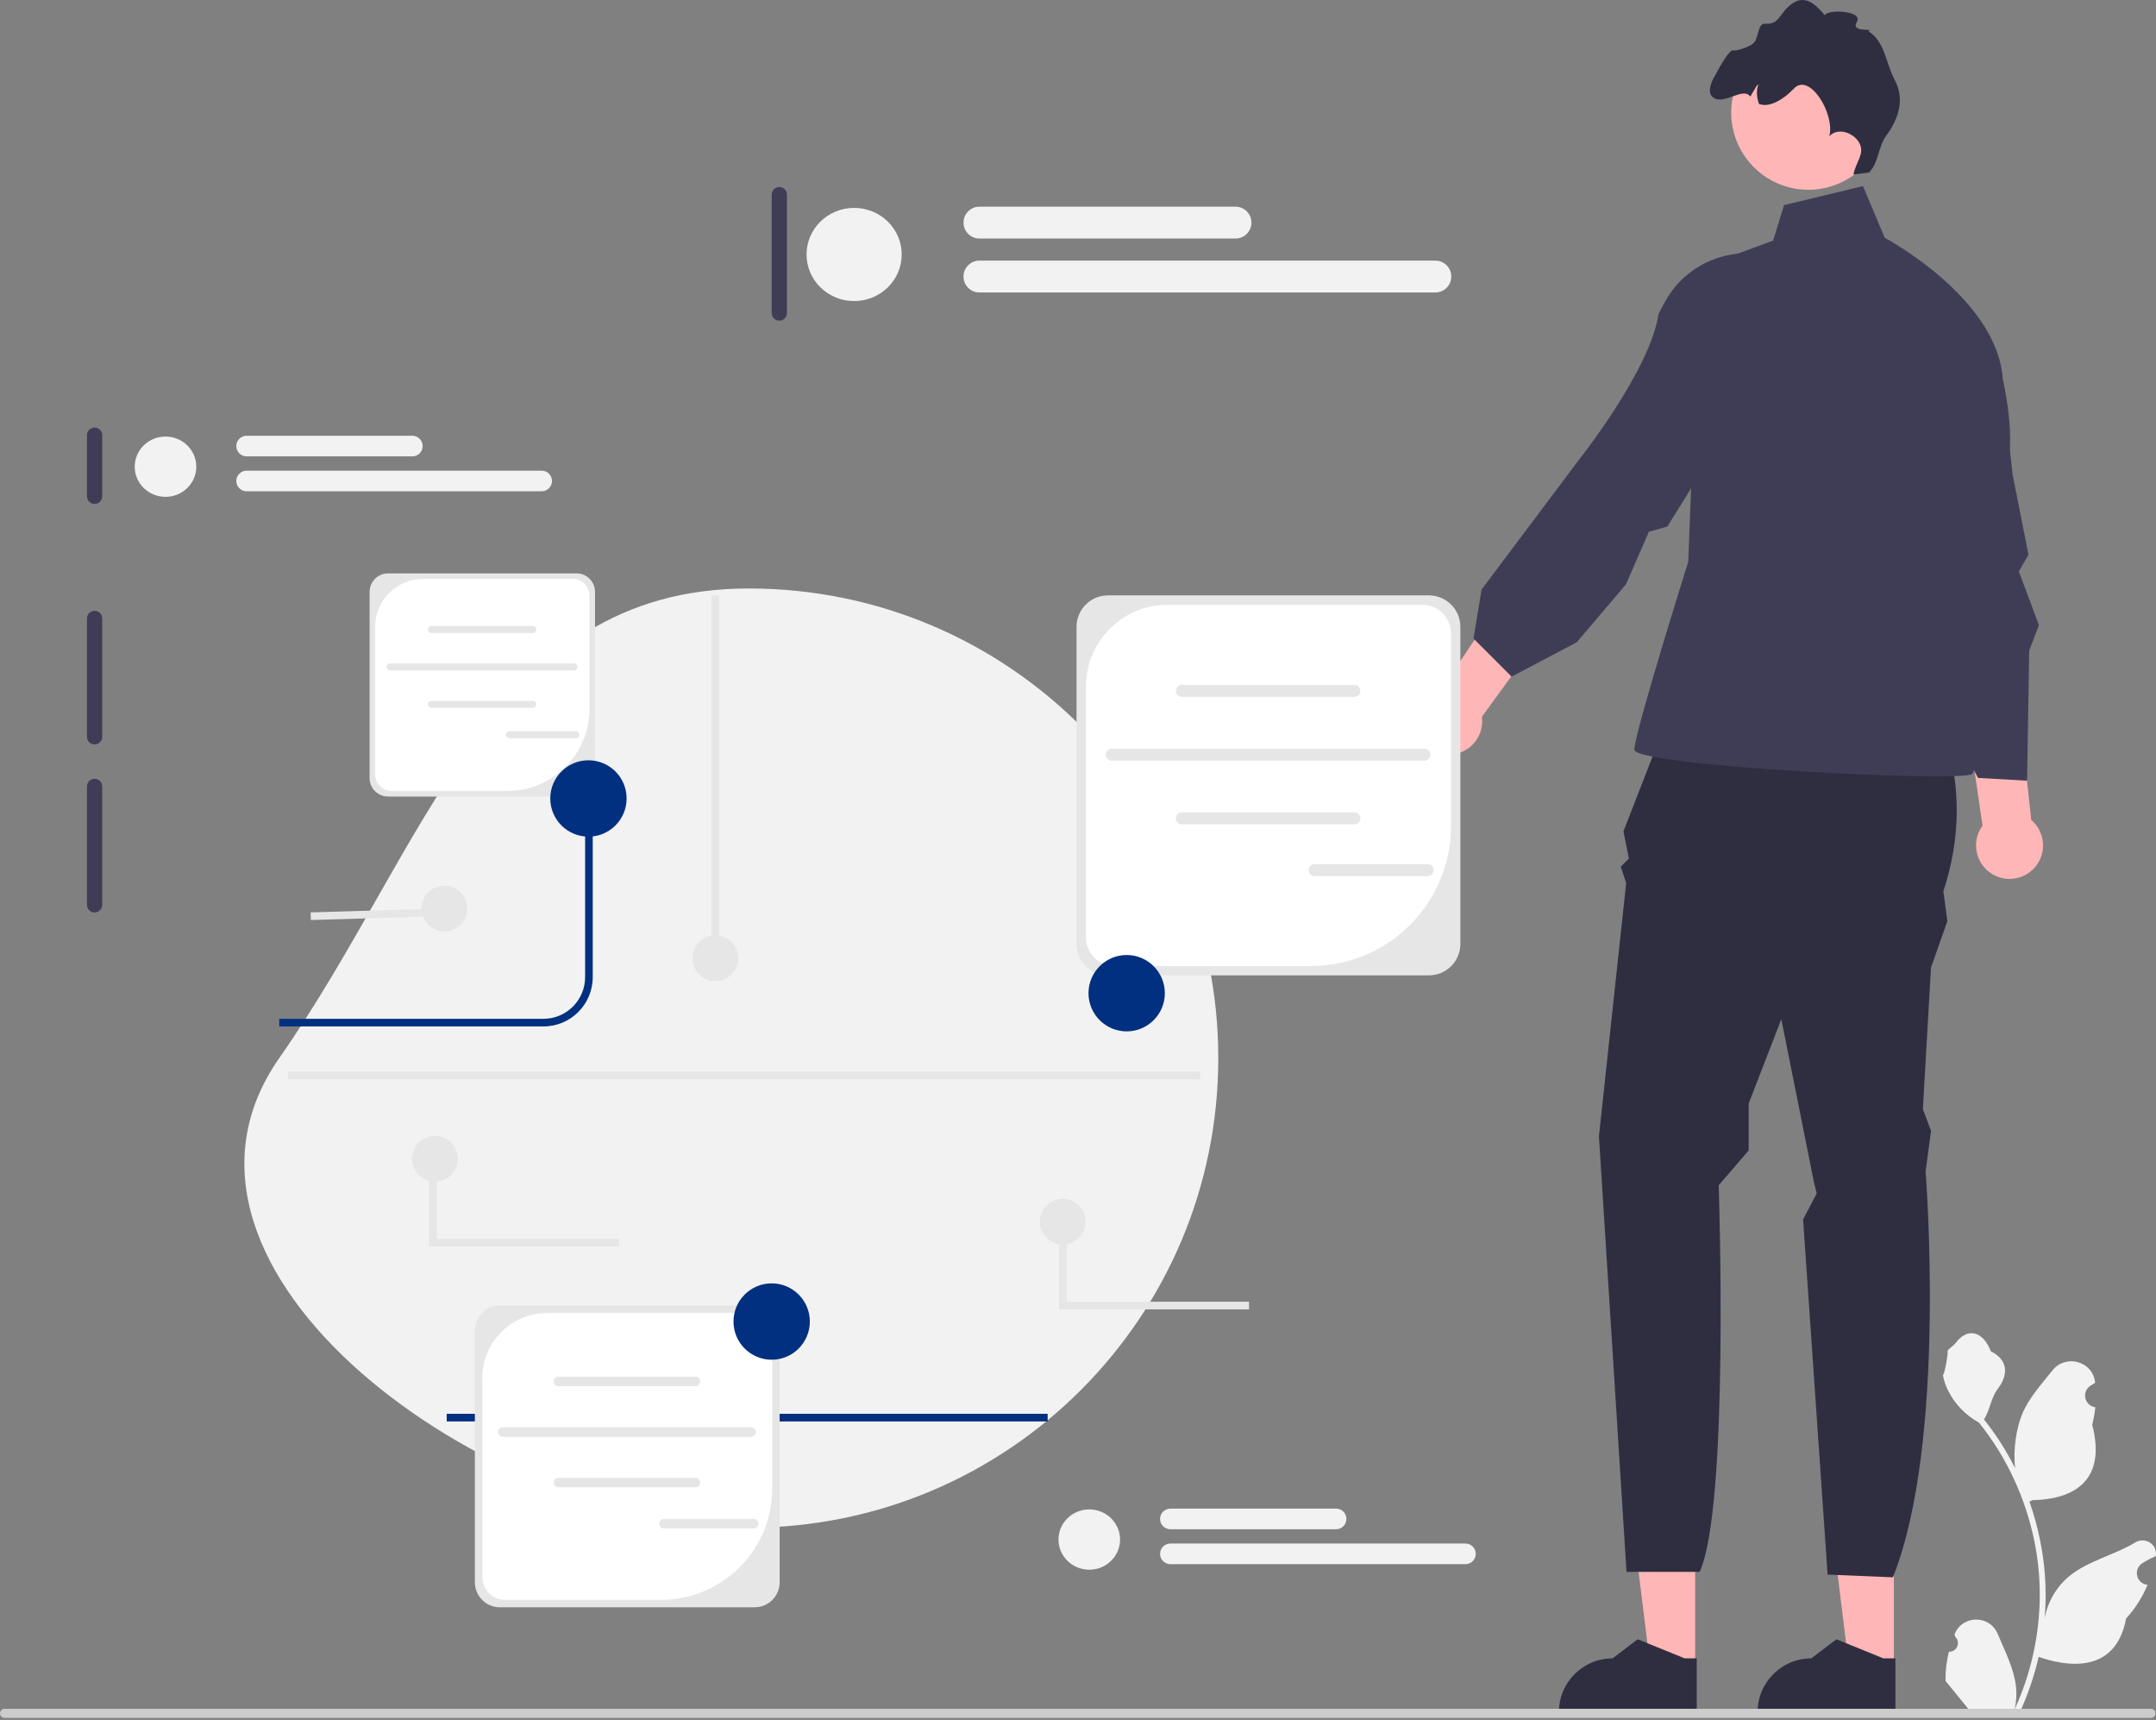
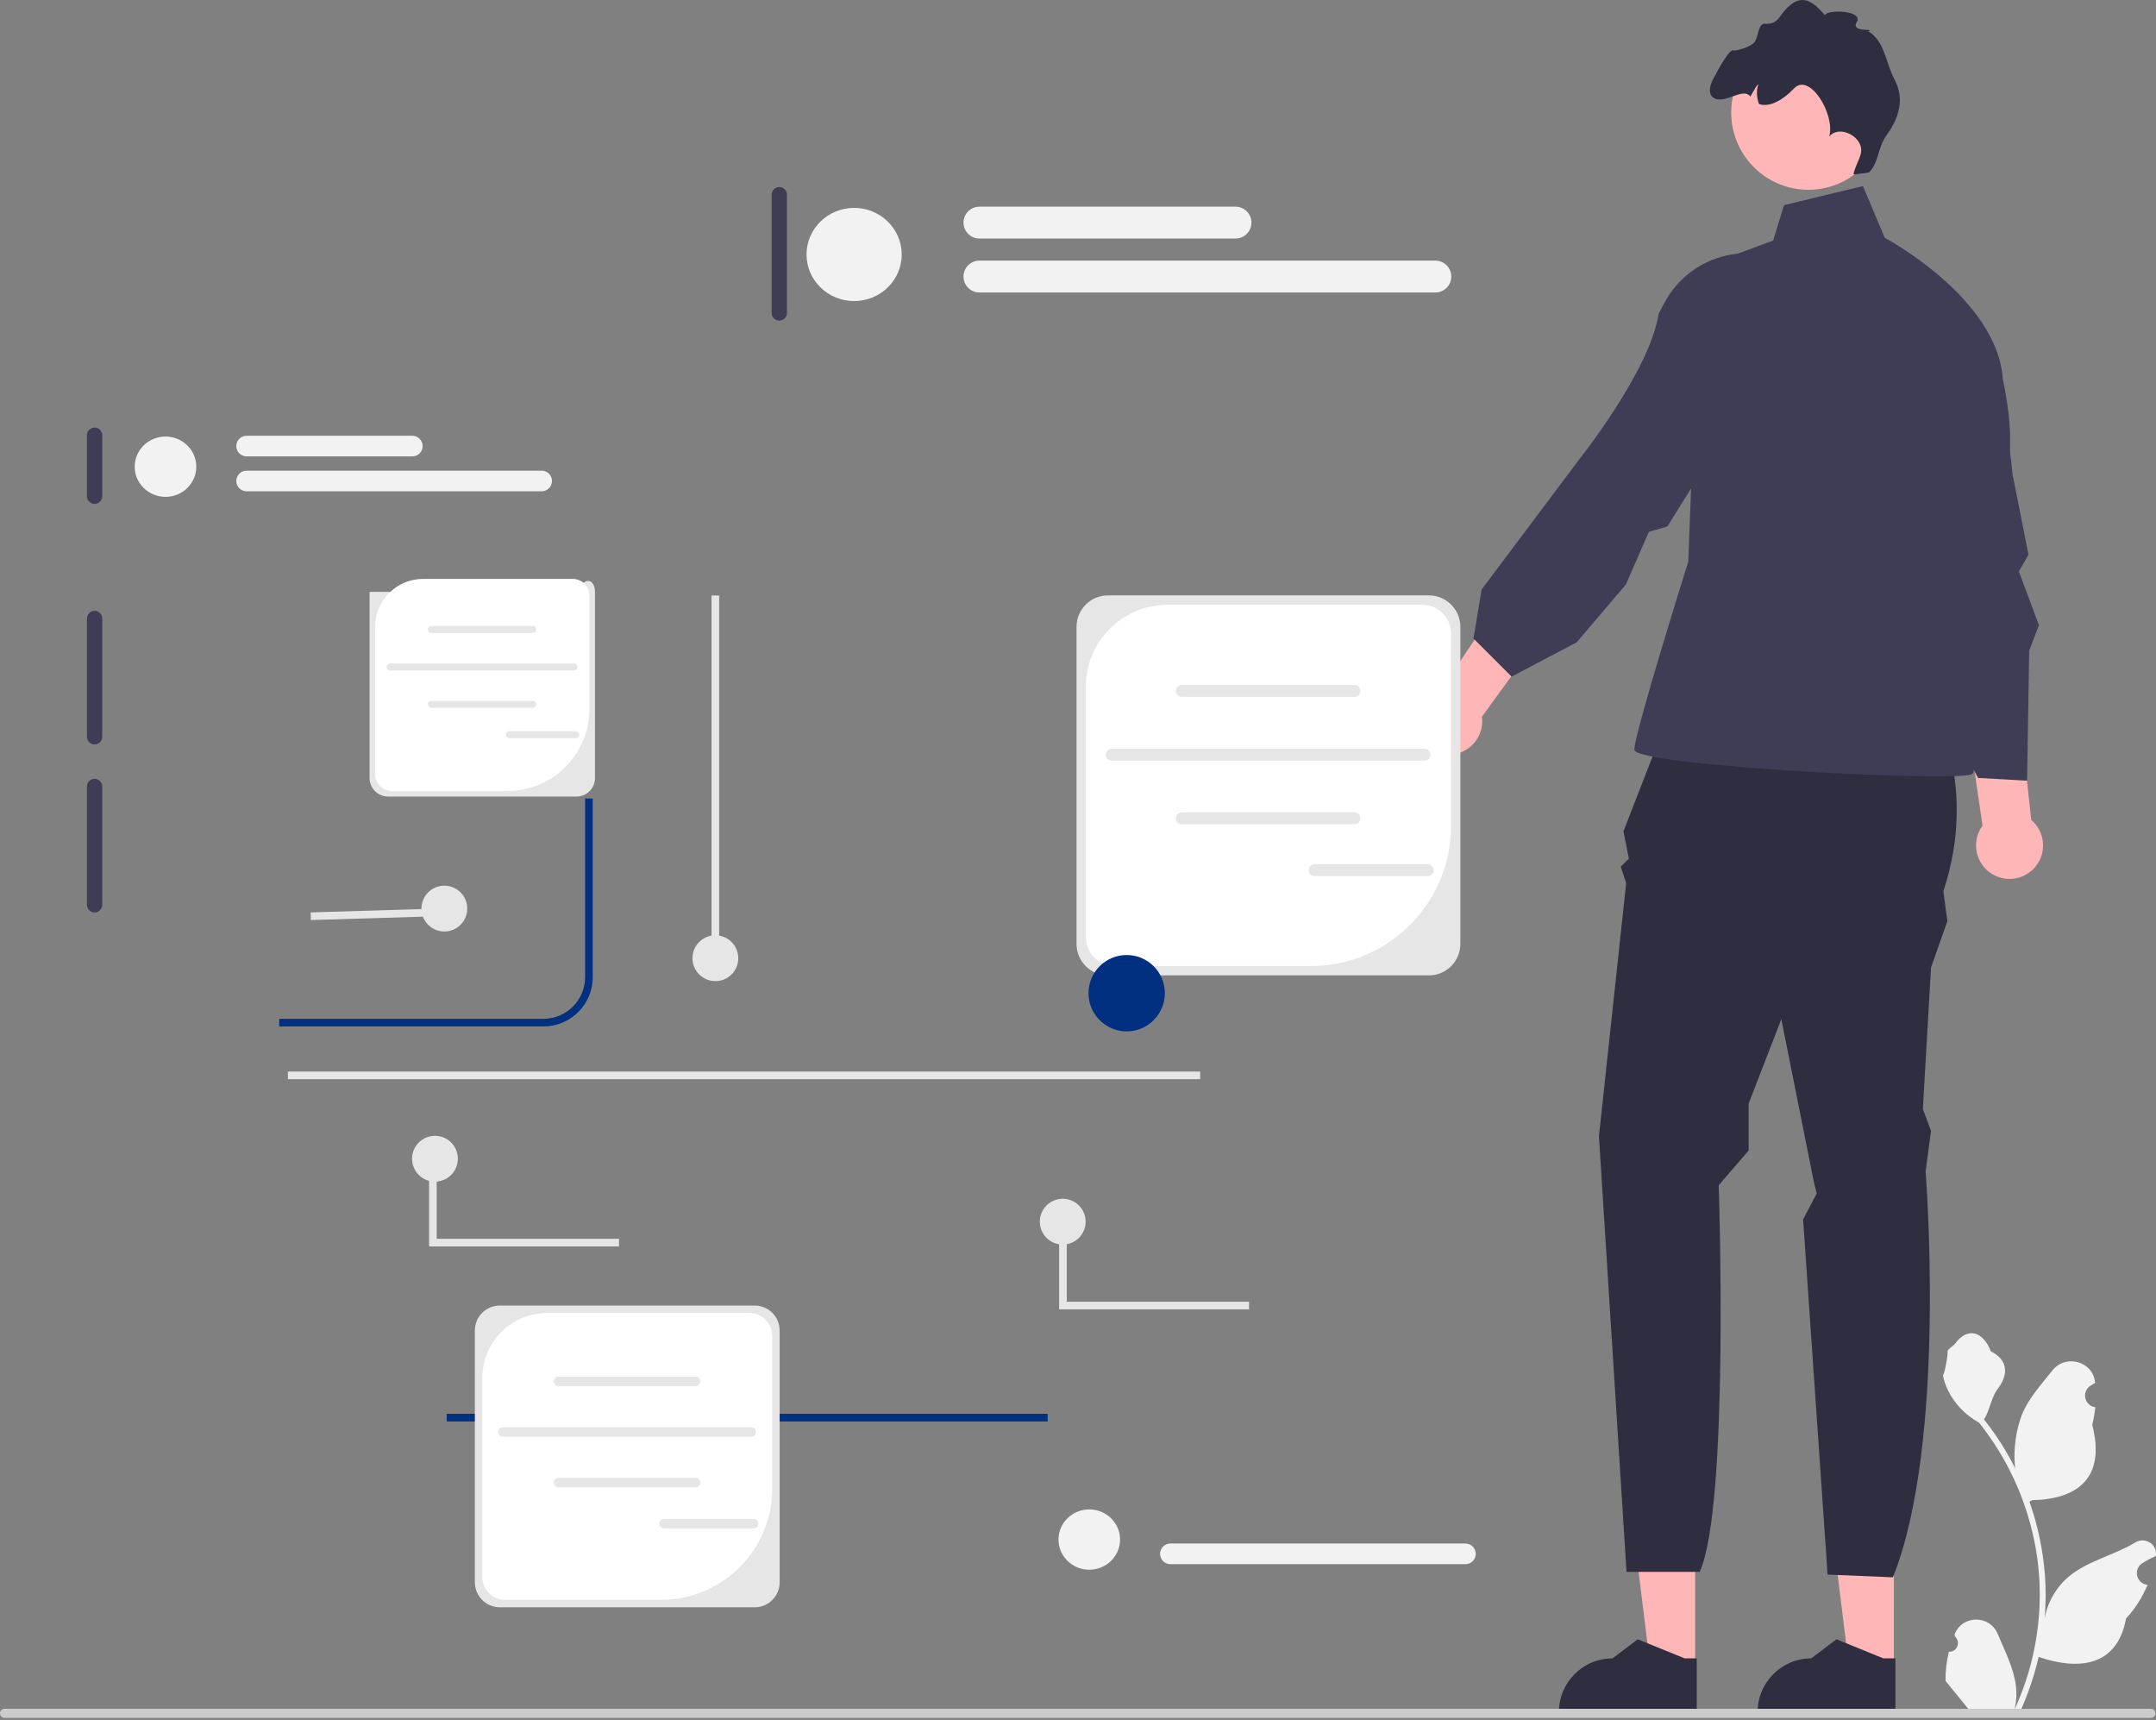
<svg xmlns="http://www.w3.org/2000/svg" width="410" height="327" viewBox="0 0 410 327" fill="none">
  <rect x="0" y="0" width="410" height="327" fill="#808080" stroke="none" />
  <g clip-path="url(#clip0_9_183)">
    <path d="M360.15 316.943L351.627 316.942L347.572 284.066L360.152 284.067L360.15 316.943Z" fill="#FFB6B6" />
    <path d="M360.45 325.834L334.24 325.833V325.502C334.24 319.867 338.807 315.3 344.441 315.3L349.23 311.668L358.162 315.3L360.45 315.3L360.45 325.834Z" fill="#2F2E41" />
    <path d="M322.363 316.943L313.84 316.942L309.785 284.066L322.365 284.067L322.363 316.943Z" fill="#FFB6B6" />
    <path d="M322.663 325.834L296.453 325.833V325.502C296.453 319.867 301.02 315.3 306.654 315.3L311.443 311.668L320.375 315.3L322.663 315.3L322.663 325.834Z" fill="#2F2E41" />
    <path d="M318.301 133.469L367.476 134.504C367.476 134.504 376.317 148.998 369.567 169.444L370.323 175.138L367.217 183.938L365.665 210.854L367.217 214.995L366.182 222.76C366.182 222.76 370.323 274.005 359.971 299.887L347.548 299.369L342.889 231.843L345.477 226.901L344.959 224.83L338.748 193.773L332.536 209.819V218.735L326.842 225.348C326.842 225.348 328.913 286.428 323.219 298.851H309.31L304.067 216.031L309.243 167.891L308.208 164.785L309.761 163.232L308.725 158.056L318.301 133.469Z" fill="#2F2E41" />
    <path d="M339.265 39.001L354.277 35.378L358.418 45.213C358.418 45.213 379.843 56.601 380.878 72.13C380.878 72.13 383.782 84.553 381.193 90.247C378.605 95.941 367.735 114.058 367.735 114.058C367.735 114.058 377.57 145.633 374.982 147.186C372.394 148.739 310.796 145.633 310.796 142.527C310.796 139.421 321.047 106.811 321.047 106.811L323.219 50.907L337.195 45.73L339.265 39.001Z" fill="#3F3D56" />
    <path d="M379.285 166.424C376.143 164.84 374.879 161.01 376.462 157.868C376.621 157.552 376.809 157.26 377.011 156.983L368.658 99.714L380.222 100.084L386.271 155.884C388.464 157.743 389.191 160.92 387.84 163.601C386.257 166.743 382.427 168.007 379.285 166.424Z" fill="#FFB6B6" />
    <path d="M269.557 139.394C268.292 136.111 269.928 132.425 273.211 131.16C273.542 131.032 273.877 130.942 274.212 130.872L306.48 82.828L314.801 90.868L281.812 136.276C282.188 139.127 280.593 141.969 277.792 143.048C274.509 144.313 270.822 142.677 269.557 139.394Z" fill="#FFB6B6" />
    <path d="M358.212 85.269C354.945 74.044 360.372 62.592 372.062 62.647C375.442 62.663 378.067 63.644 378.794 66.358C381.341 75.857 382.729 90.197 382.729 90.197L385.75 105.464L383.921 108.634L387.735 118.866L385.885 123.706L385.485 148.425L376.167 147.907L365.902 129.063L361.976 126.729C361.976 126.729 365.128 96.261 358.858 87.489L358.212 85.269Z" fill="#3F3D56" />
    <path d="M316.478 57.644C321.926 47.3 335.874 44.85 344.244 53.012C346.664 55.371 347.871 57.9 346.509 60.358C341.741 68.959 330.689 78.221 330.689 78.221L317.079 100.101L313.561 101.11L309.196 111.119L299.844 122.115L287.457 128.648L280.21 121.401L281.749 112.085L300.398 87.237C300.398 87.237 313.816 70.355 315.4 59.689L316.478 57.644Z" fill="#3F3D56" />
    <path d="M342.118 35.976C342.461 36.017 342.802 36.048 343.142 36.063C344.2 36.121 345.245 36.061 346.253 35.89C349.313 35.4 352.094 33.95 354.239 31.825C356.507 29.581 358.059 26.588 358.479 23.179C359.462 15.134 353.733 7.806 345.688 6.823C337.759 5.848 330.53 11.394 329.376 19.255C329.358 19.376 329.339 19.493 329.326 19.614C328.344 27.664 334.067 34.988 342.118 35.976Z" fill="#FFB6B6" />
    <path d="M326.068 18.716C328.152 19.747 331.557 16.507 332.861 18.371C333.073 17.968 333.307 17.579 333.538 17.21C333.748 16.88 334.047 16.177 334.393 16.056C333.955 17.113 334.052 18.545 334.506 19.772C336.562 20.54 339.253 18.839 341.156 16.828C344.143 13.675 349.022 21.761 347.868 25.946C349.336 24.153 352.522 25.165 353.601 27.214C354.68 29.259 352.857 30.897 352.467 33.177L355.41 32.804C357.267 30.995 357.137 27.948 358.666 25.852C361.22 22.345 362.209 18.765 360.289 15.146C358.586 11.945 358.427 7.802 355.303 5.957C356.668 5.289 351.813 6.332 353.11 4.157C354.413 1.986 347.47 1.723 347.018 2.886C345.034 0.512 343.033 -1.054 340.593 0.849C338.196 2.72 338.444 4.688 335.63 4.511C334.309 4.429 334.454 6.892 333.669 7.966C332.888 9.034 329.854 9.719 329.706 9.605C328.905 8.978 326.178 14.316 326.178 14.316C326.178 14.316 323.967 17.672 326.068 18.716Z" fill="#2F2E41" />
-     <path d="M142.391 111.884C191.702 111.884 231.677 151.859 231.677 201.171C231.677 250.483 191.702 290.458 142.391 290.458C93.079 290.458 24.834 241.567 53.104 201.171C81.374 160.775 93.079 111.884 142.391 111.884Z" fill="#F2F2F2" />
    <path d="M261.894 116.132C261.094 116.132 260.442 116.783 260.442 117.584V164.042C260.442 164.842 261.094 165.494 261.894 165.494C262.695 165.494 263.346 164.842 263.346 164.042V117.584C263.346 116.783 262.695 116.132 261.894 116.132Z" fill="#3F3D56" />
    <path d="M17.989 81.288C17.189 81.288 16.538 81.939 16.538 82.74V94.355C16.538 95.155 17.189 95.806 17.989 95.806C18.79 95.806 19.441 95.155 19.441 94.355V82.74C19.441 81.939 18.79 81.288 17.989 81.288Z" fill="#3F3D56" />
    <path d="M17.989 116.132C17.189 116.132 16.538 116.783 16.538 117.584V140.087C16.538 140.887 17.189 141.539 17.989 141.539C18.79 141.539 19.441 140.887 19.441 140.087V117.584C19.441 116.783 18.79 116.132 17.989 116.132Z" fill="#3F3D56" />
    <path d="M17.989 148.072C17.189 148.072 16.538 148.723 16.538 149.524V172.027C16.538 172.827 17.189 173.479 17.989 173.479C18.79 173.479 19.441 172.827 19.441 172.027V149.524C19.441 148.723 18.79 148.072 17.989 148.072Z" fill="#3F3D56" />
    <path d="M148.198 35.556C147.397 35.556 146.746 36.207 146.746 37.008V59.511C146.746 60.312 147.397 60.963 148.198 60.963C148.998 60.963 149.65 60.312 149.65 59.511V37.008C149.65 36.207 148.998 35.556 148.198 35.556Z" fill="#3F3D56" />
    <path d="M370.613 314.033C372.113 314.127 372.942 312.264 371.807 311.178L371.694 310.729C371.709 310.693 371.724 310.657 371.739 310.621C373.255 307.005 378.395 307.03 379.899 310.652C381.234 313.866 382.933 317.086 383.351 320.485C383.539 321.985 383.455 323.514 383.122 324.986C386.249 318.155 387.895 310.695 387.895 303.194C387.895 301.309 387.791 299.424 387.58 297.544C387.407 296.006 387.168 294.478 386.858 292.963C385.185 284.777 381.56 276.98 376.333 270.468C373.82 269.094 371.724 266.946 370.458 264.372C370.003 263.444 369.647 262.445 369.478 261.428C369.764 261.466 370.556 257.11 370.341 256.843C370.739 256.238 371.453 255.937 371.888 255.347C374.053 252.412 377.036 252.924 378.593 256.913C381.919 258.592 381.951 261.376 379.91 264.054C378.612 265.757 378.433 268.062 377.294 269.886C377.411 270.036 377.533 270.182 377.65 270.332C379.8 273.088 381.659 276.052 383.226 279.165C382.783 275.705 383.437 271.537 384.552 268.85C385.821 265.789 388.199 263.21 390.294 260.564C392.81 257.385 397.969 258.772 398.413 262.802C398.417 262.841 398.421 262.88 398.425 262.919C398.114 263.094 397.809 263.281 397.511 263.478C395.813 264.601 396.4 267.234 398.412 267.544L398.458 267.551C398.345 268.672 398.153 269.783 397.872 270.875C400.559 281.267 394.758 285.052 386.474 285.222C386.291 285.316 386.113 285.41 385.93 285.499C386.769 287.862 387.44 290.286 387.937 292.743C388.382 294.914 388.692 297.108 388.865 299.311C389.081 302.092 389.062 304.886 388.828 307.662L388.842 307.563C389.437 304.506 391.097 301.651 393.507 299.672C397.097 296.723 402.169 295.637 406.042 293.267C407.906 292.126 410.295 293.6 409.97 295.762L409.954 295.865C409.378 296.1 408.815 296.372 408.271 296.676C407.96 296.852 407.655 297.038 407.357 297.235C405.659 298.359 406.246 300.991 408.258 301.302L408.304 301.309C408.337 301.313 408.365 301.318 408.398 301.323C407.408 303.672 406.03 305.852 404.305 307.732C402.624 316.804 395.408 317.665 387.688 315.023H387.684C386.84 318.699 385.607 322.29 384.022 325.713H370.941C370.894 325.567 370.852 325.417 370.81 325.272C372.019 325.347 373.238 325.277 374.429 325.056C373.459 323.865 372.488 322.665 371.518 321.474C371.494 321.451 371.475 321.427 371.457 321.404C370.964 320.794 370.467 320.19 369.975 319.58L369.975 319.579C369.944 317.708 370.169 315.843 370.613 314.033Z" fill="#F2F2F2" />
    <path d="M0 325.752C0 326.231 0.385 326.615 0.864 326.615H409.034C409.513 326.615 409.898 326.231 409.898 325.752C409.898 325.272 409.513 324.888 409.034 324.888H0.864C0.385 324.888 0 325.272 0 325.752Z" fill="#CCCCCC" />
    <path d="M103.352 195.153H53.104V193.701H103.352C107.717 193.701 111.268 190.149 111.268 185.784V151.809H112.72V185.784C112.72 190.949 108.517 195.153 103.352 195.153Z" fill="#013080" />
    <path d="M199.229 268.8H84.945V270.251H199.229V268.8Z" fill="#013080" />
    <path d="M271.738 185.445H210.696C207.401 185.445 204.721 182.765 204.721 179.47V119.172C204.721 115.878 207.401 113.198 210.696 113.198H271.738C275.033 113.198 277.713 115.878 277.713 119.172V179.47C277.713 182.765 275.033 185.445 271.738 185.445Z" fill="#E6E6E6" />
    <path d="M222.064 114.978C213.469 114.978 206.501 121.946 206.501 130.54V178.191C206.501 181.214 208.952 183.665 211.975 183.665H249.301C264.009 183.665 275.932 171.741 275.932 157.033V120.452C275.932 117.429 273.482 114.978 270.459 114.978L222.064 114.978Z" fill="white" />
    <path d="M257.566 132.501H224.74C224.114 132.501 223.604 131.991 223.604 131.365C223.604 130.739 224.114 130.229 224.74 130.229H257.566C258.192 130.229 258.702 130.739 258.702 131.365C258.702 131.991 258.192 132.501 257.566 132.501Z" fill="#E6E6E6" />
    <path d="M257.566 156.72H224.74C224.114 156.72 223.604 156.21 223.604 155.584C223.604 154.958 224.114 154.448 224.74 154.448H257.566C258.192 154.448 258.702 154.958 258.702 155.584C258.702 156.21 258.192 156.72 257.566 156.72Z" fill="#E6E6E6" />
    <path d="M270.896 144.618H211.41C210.784 144.618 210.274 144.109 210.274 143.483C210.274 142.856 210.784 142.347 211.41 142.347H270.896C271.522 142.347 272.032 142.856 272.032 143.483C272.032 144.109 271.522 144.618 270.896 144.618Z" fill="#E6E6E6" />
    <path d="M271.503 166.567H250.014C249.387 166.567 248.878 166.058 248.878 165.432C248.878 164.805 249.388 164.296 250.014 164.296H271.503C272.129 164.296 272.639 164.805 272.639 165.432C272.639 166.058 272.129 166.567 271.503 166.567Z" fill="#E6E6E6" />
    <path d="M143.52 305.585H95.048C92.432 305.585 90.304 303.457 90.304 300.842V252.961C90.304 250.345 92.432 248.217 95.048 248.217H143.52C146.136 248.217 148.264 250.345 148.264 252.961V300.842C148.264 303.457 146.136 305.585 143.52 305.585Z" fill="#E6E6E6" />
    <path d="M104.075 249.63C97.25 249.63 91.718 255.163 91.718 261.988V299.826C91.718 302.226 93.663 304.172 96.064 304.172H125.703C137.383 304.172 146.851 294.704 146.851 283.025V253.977C146.851 251.576 144.905 249.63 142.504 249.63L104.075 249.63Z" fill="white" />
    <path d="M132.266 263.545H106.2C105.703 263.545 105.298 263.14 105.298 262.643C105.298 262.145 105.703 261.741 106.2 261.741H132.266C132.764 261.741 133.168 262.145 133.168 262.643C133.168 263.14 132.764 263.545 132.266 263.545Z" fill="#E6E6E6" />
    <path d="M132.266 282.776H106.2C105.703 282.776 105.298 282.371 105.298 281.874C105.298 281.377 105.703 280.972 106.2 280.972H132.266C132.764 280.972 133.168 281.377 133.168 281.874C133.168 282.371 132.764 282.776 132.266 282.776Z" fill="#E6E6E6" />
    <path d="M142.851 273.167H95.615C95.118 273.167 94.713 272.762 94.713 272.265C94.713 271.767 95.118 271.363 95.615 271.363H142.851C143.348 271.363 143.753 271.767 143.753 272.265C143.753 272.762 143.348 273.167 142.851 273.167Z" fill="#E6E6E6" />
    <path d="M143.333 290.596H126.269C125.772 290.596 125.367 290.191 125.367 289.694C125.367 289.196 125.772 288.792 126.269 288.792H143.333C143.831 288.792 144.235 289.196 144.235 289.694C144.235 290.191 143.831 290.596 143.333 290.596Z" fill="#E6E6E6" />
-     <path d="M109.641 151.443H73.794C71.859 151.443 70.285 149.869 70.285 147.935V112.525C70.285 110.59 71.859 109.016 73.794 109.016H109.641C111.576 109.016 113.149 110.59 113.149 112.525V147.935C113.149 149.869 111.576 151.443 109.641 151.443Z" fill="#E6E6E6" />
+     <path d="M109.641 151.443H73.794C71.859 151.443 70.285 149.869 70.285 147.935V112.525H109.641C111.576 109.016 113.149 110.59 113.149 112.525V147.935C113.149 149.869 111.576 151.443 109.641 151.443Z" fill="#E6E6E6" />
    <path d="M80.47 110.062C75.422 110.062 71.331 114.153 71.331 119.2V147.183C71.331 148.958 72.77 150.398 74.545 150.398H96.465C105.102 150.398 112.104 143.396 112.104 134.758V113.276C112.104 111.501 110.665 110.062 108.89 110.062L80.47 110.062Z" fill="white" />
    <path d="M101.318 120.352H82.041C81.674 120.352 81.374 120.053 81.374 119.685C81.374 119.317 81.674 119.018 82.041 119.018H101.318C101.686 119.018 101.985 119.317 101.985 119.685C101.985 120.053 101.686 120.352 101.318 120.352Z" fill="#E6E6E6" />
    <path d="M101.318 134.574H82.041C81.674 134.574 81.374 134.275 81.374 133.907C81.374 133.54 81.674 133.24 82.041 133.24H101.318C101.686 133.24 101.985 133.54 101.985 133.907C101.985 134.275 101.686 134.574 101.318 134.574Z" fill="#E6E6E6" />
    <path d="M109.146 127.468H74.213C73.846 127.468 73.546 127.169 73.546 126.801C73.546 126.433 73.846 126.134 74.213 126.134H109.146C109.514 126.134 109.813 126.433 109.813 126.801C109.813 127.169 109.514 127.468 109.146 127.468Z" fill="#E6E6E6" />
    <path d="M109.503 140.357H96.883C96.516 140.357 96.216 140.058 96.216 139.69C96.216 139.323 96.516 139.023 96.883 139.023H109.503C109.871 139.023 110.17 139.323 110.17 139.69C110.17 140.058 109.871 140.357 109.503 140.357Z" fill="#E6E6E6" />
    <path d="M214.255 196.09C218.264 196.09 221.514 192.84 221.514 188.831C221.514 184.822 218.264 181.572 214.255 181.572C210.246 181.572 206.996 184.822 206.996 188.831C206.996 192.84 210.246 196.09 214.255 196.09Z" fill="#013080" />
-     <path d="M111.902 159.068C115.912 159.068 119.162 155.818 119.162 151.809C119.162 147.8 115.912 144.55 111.902 144.55C107.893 144.55 104.643 147.8 104.643 151.809C104.643 155.818 107.893 159.068 111.902 159.068Z" fill="#013080" />
-     <path d="M146.746 258.518C150.755 258.518 154.005 255.268 154.005 251.259C154.005 247.25 150.755 244 146.746 244C142.737 244 139.487 247.25 139.487 251.259C139.487 255.268 142.737 258.518 146.746 258.518Z" fill="#013080" />
    <path d="M162.426 57.24C167.423 57.24 171.474 53.275 171.474 48.383C171.474 43.492 167.423 39.527 162.426 39.527C157.43 39.527 153.379 43.492 153.379 48.383C153.379 53.275 157.43 57.24 162.426 57.24Z" fill="#F2F2F2" />
    <path d="M234.954 45.353H186.256C184.586 45.353 183.227 43.994 183.227 42.324C183.227 40.653 184.586 39.294 186.256 39.294H234.954C236.624 39.294 237.984 40.653 237.984 42.324C237.984 43.994 236.624 45.353 234.954 45.353Z" fill="#F2F2F2" />
    <path d="M272.958 55.608H186.256C184.586 55.608 183.227 54.249 183.227 52.578C183.227 50.908 184.586 49.549 186.256 49.549H272.958C274.628 49.549 275.987 50.908 275.987 52.578C275.987 54.249 274.628 55.608 272.958 55.608Z" fill="#F2F2F2" />
    <path d="M31.475 94.463C34.709 94.463 37.33 91.897 37.33 88.731C37.33 85.565 34.709 82.999 31.475 82.999C28.241 82.999 25.619 85.565 25.619 88.731C25.619 91.897 28.241 94.463 31.475 94.463Z" fill="#F2F2F2" />
    <path d="M78.413 86.77H46.897C45.816 86.77 44.936 85.89 44.936 84.809C44.936 83.728 45.816 82.848 46.897 82.848H78.413C79.495 82.848 80.374 83.728 80.374 84.809C80.374 85.89 79.495 86.77 78.413 86.77Z" fill="#F2F2F2" />
    <path d="M103.009 93.407H46.897C45.816 93.407 44.936 92.527 44.936 91.446C44.936 90.365 45.816 89.485 46.897 89.485H103.009C104.09 89.485 104.97 90.365 104.97 91.446C104.97 92.527 104.09 93.407 103.009 93.407Z" fill="#F2F2F2" />
    <path d="M207.144 298.443C210.378 298.443 212.999 295.876 212.999 292.711C212.999 289.545 210.378 286.979 207.144 286.979C203.911 286.979 201.289 289.545 201.289 292.711C201.289 295.876 203.911 298.443 207.144 298.443Z" fill="#F2F2F2" />
-     <path d="M254.083 290.75H222.567C221.486 290.75 220.606 289.87 220.606 288.789C220.606 287.708 221.486 286.828 222.567 286.828H254.083C255.164 286.828 256.044 287.708 256.044 288.789C256.044 289.87 255.164 290.75 254.083 290.75Z" fill="#F2F2F2" />
    <path d="M278.678 297.387H222.567C221.486 297.387 220.606 296.507 220.606 295.426C220.606 294.345 221.486 293.465 222.567 293.465H278.678C279.76 293.465 280.639 294.345 280.639 295.426C280.639 296.507 279.76 297.387 278.678 297.387Z" fill="#F2F2F2" />
    <path d="M136.765 113.22H135.313V182.181H136.765V113.22Z" fill="#E6E6E6" />
    <path d="M136.039 186.537C138.444 186.537 140.394 184.587 140.394 182.181C140.394 179.776 138.444 177.826 136.039 177.826C133.633 177.826 131.683 179.776 131.683 182.181C131.683 184.587 133.633 186.537 136.039 186.537Z" fill="#E6E6E6" />
    <path d="M202.096 236.624C204.502 236.624 206.452 234.674 206.452 232.269C206.452 229.864 204.502 227.914 202.096 227.914C199.691 227.914 197.741 229.864 197.741 232.269C197.741 234.674 199.691 236.624 202.096 236.624Z" fill="#E6E6E6" />
    <path d="M84.499 177.1C86.905 177.1 88.855 175.15 88.855 172.744C88.855 170.339 86.905 168.389 84.499 168.389C82.094 168.389 80.144 170.339 80.144 172.744C80.144 175.15 82.094 177.1 84.499 177.1Z" fill="#E6E6E6" />
    <path d="M82.89 172.751L59.071 173.472L59.115 174.924L82.934 174.203L82.89 172.751Z" fill="#E6E6E6" />
    <path d="M237.529 248.943H201.411V232.269H202.862V247.491H237.529V248.943Z" fill="#E6E6E6" />
    <path d="M82.712 224.658C85.117 224.658 87.067 222.708 87.067 220.302C87.067 217.897 85.117 215.947 82.712 215.947C80.306 215.947 78.356 217.897 78.356 220.302C78.356 222.708 80.306 224.658 82.712 224.658Z" fill="#E6E6E6" />
    <path d="M117.714 236.976H81.596V220.302H83.047V235.525H117.714V236.976Z" fill="#E6E6E6" />
    <path d="M228.229 203.729H54.75V205.181H228.229V203.729Z" fill="#E6E6E6" />
  </g>
  <defs>
    <clipPath id="clip0_9_183">
      <rect width="410" height="326.615" fill="white" />
    </clipPath>
  </defs>
</svg>